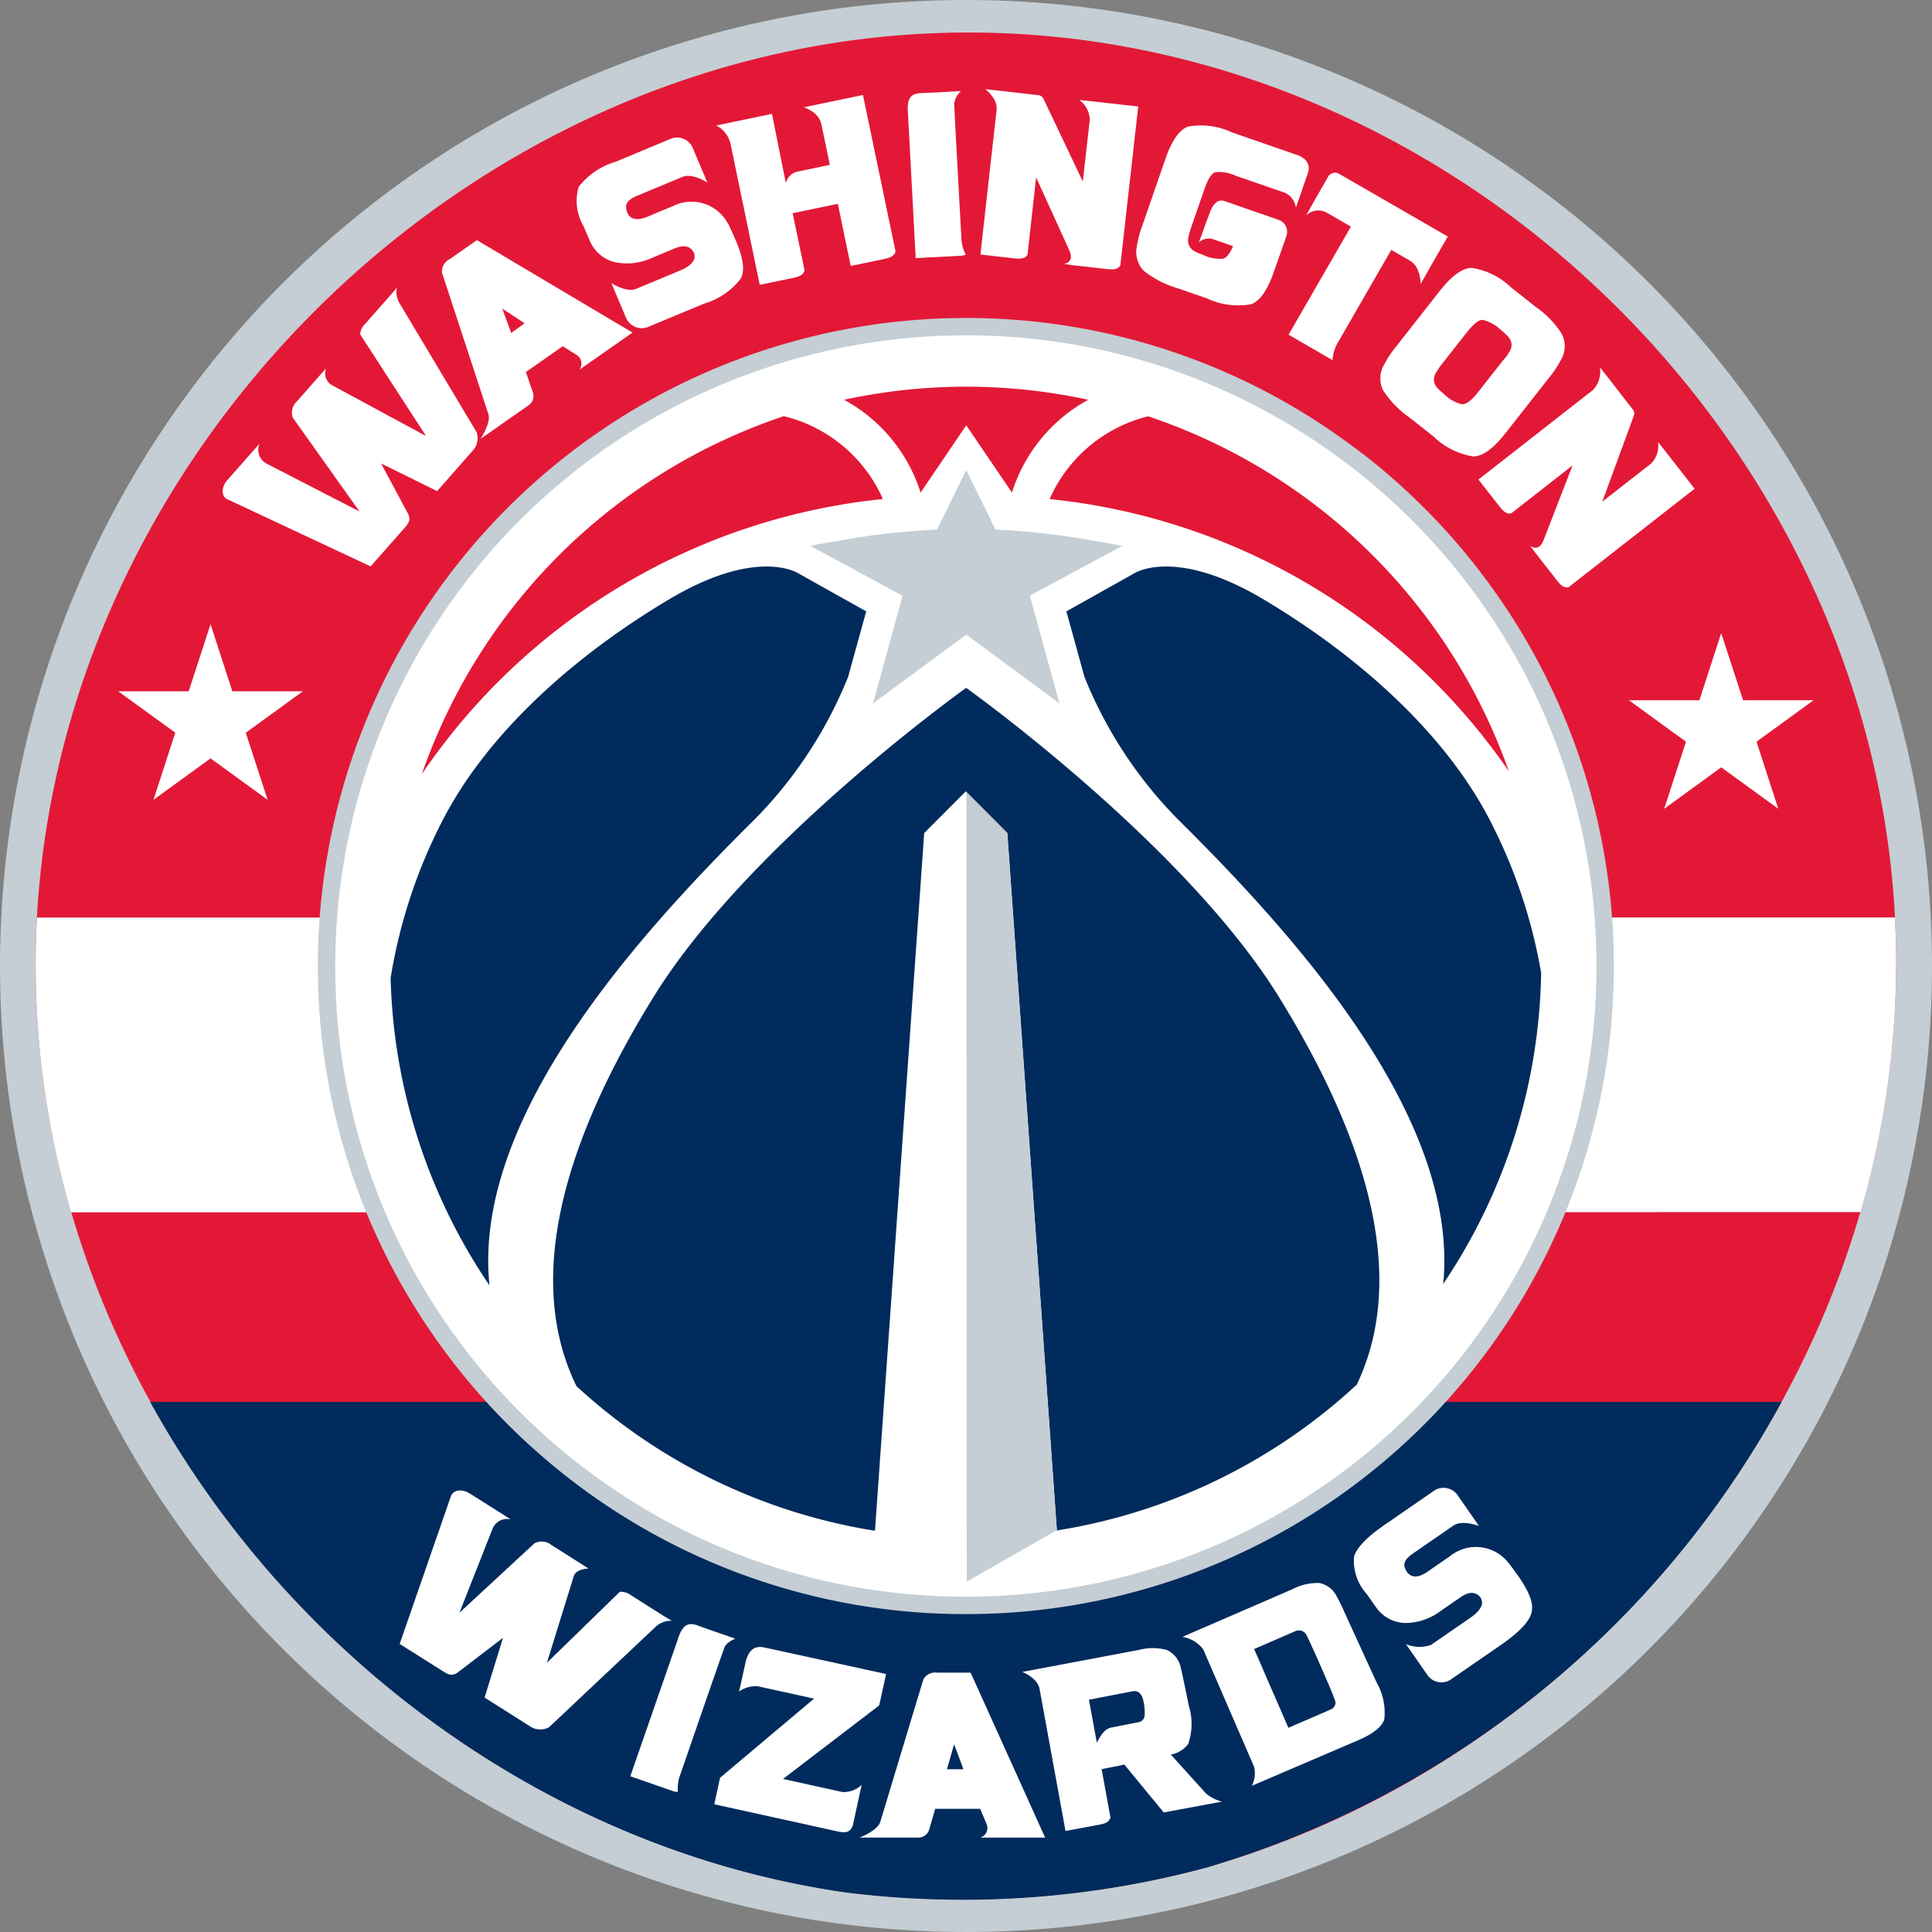
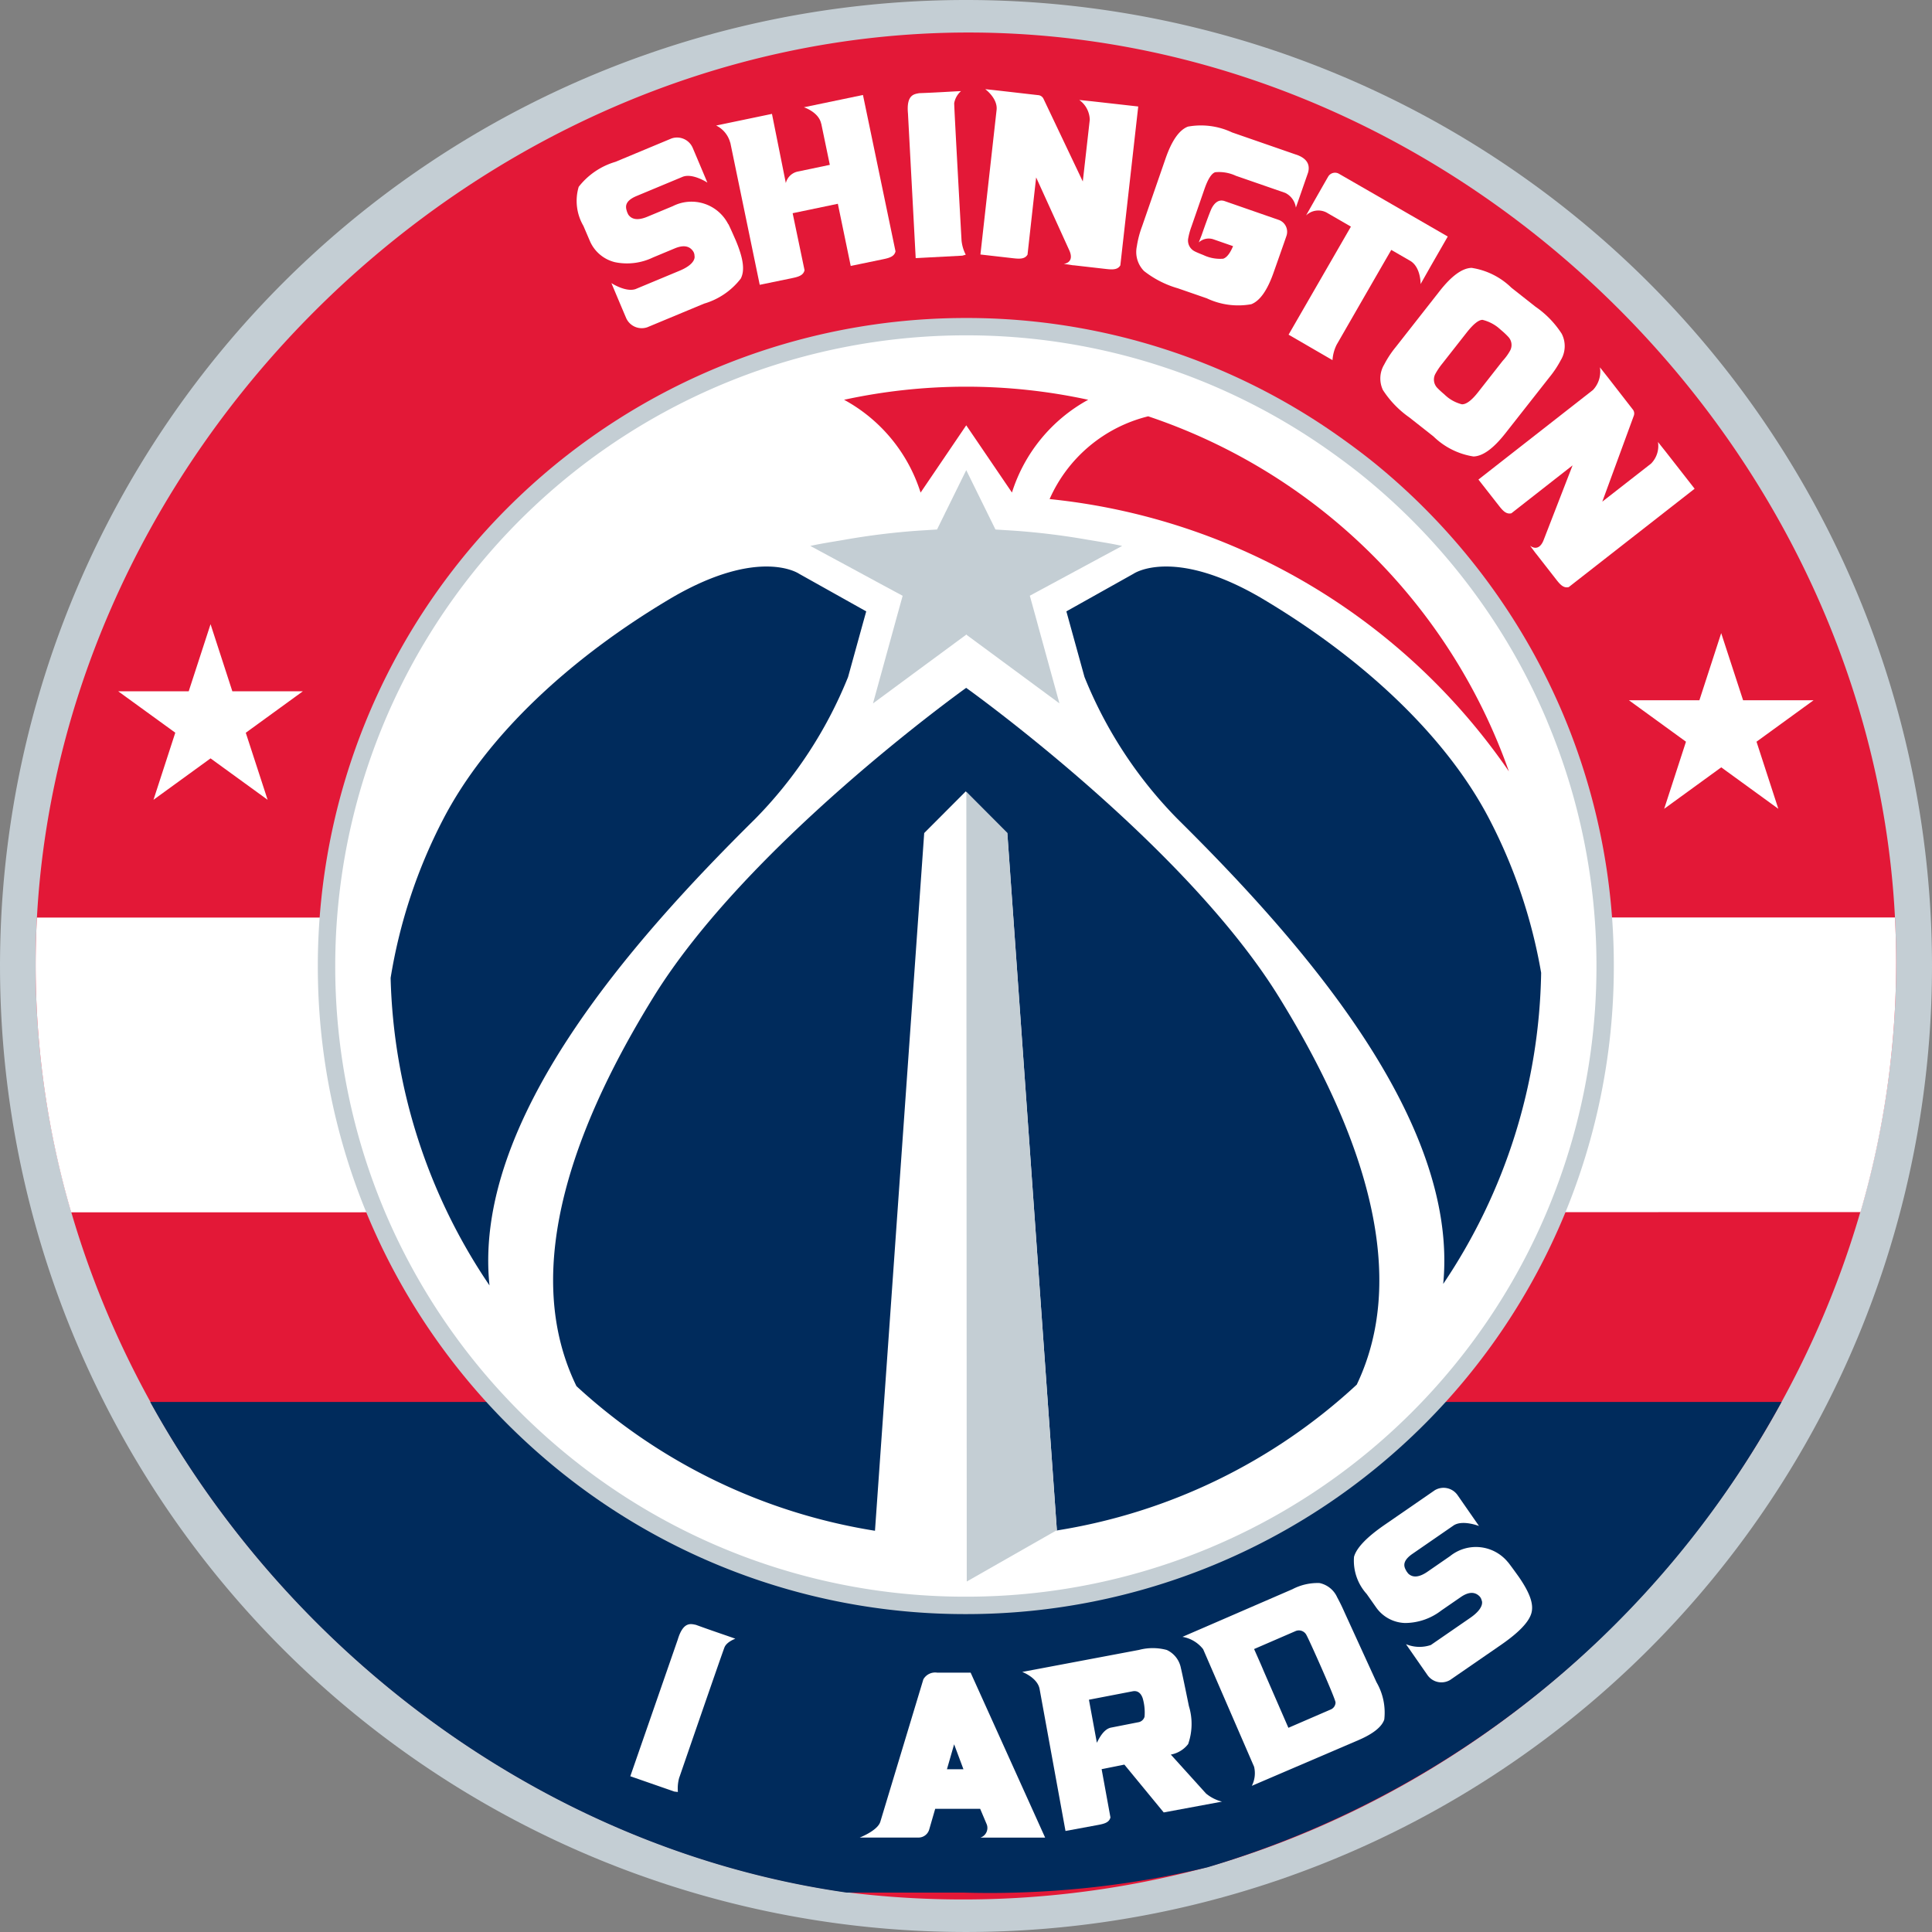
<svg xmlns="http://www.w3.org/2000/svg" width="131.527" height="131.527" viewBox="0 0 131.527 131.527">
  <rect x="0" y="0" width="131.527" height="131.527" fill="#808080" stroke="none" />
  <defs>
    <style>.a{fill:#c4ced4;}.b{fill:#e31837;}.c{fill:#fff;}.d{fill:#002b5c;}</style>
  </defs>
  <g transform="translate(-0.013)">
    <path class="a" d="M65.768,0a65.763,65.763,0,1,0,.018,0h-.018" transform="translate(0)" />
    <path class="b" d="M128.559,65.037C128.559,31,99.445,1.722,65.408,1.722S1.9,31.162,1.9,65.195c0,31.242,24.838,58.818,55.229,63.138a64.447,64.447,0,0,0,7.826.487h.087a63.764,63.764,0,0,0,16.644-2.207c26.544-7.622,46.874-33.135,46.874-61.577" transform="translate(0.539 0.492)" />
    <path class="c" d="M128.477,48.57,1.99,48.58Q1.9,50.2,1.9,51.844a60.015,60.015,0,0,0,2.42,16.8c14.9,0,106.664-.009,121.812-.015a60.768,60.768,0,0,0,2.428-16.942q0-1.566-.082-3.117" transform="translate(0.539 13.888)" />
-     <path class="d" d="M55.383,107.62a64.472,64.472,0,0,0,7.826.489H63.3A63.766,63.766,0,0,0,79.94,105.9a65.956,65.956,0,0,0,39.082-31.68H7.965c9.666,17.522,27.328,30.544,47.418,33.4" transform="translate(2.274 21.223)" />
+     <path class="d" d="M55.383,107.62H63.3A63.766,63.766,0,0,0,79.94,105.9a65.956,65.956,0,0,0,39.082-31.68H7.965c9.666,17.522,27.328,30.544,47.418,33.4" transform="translate(2.274 21.223)" />
    <path class="c" d="M51.732,14.987s-.5-8.931-.5-9.342a1.421,1.421,0,0,1,.463-.82c-.318.005-1.546.094-2.846.139-.315.064-.886.08-.764,1.381l.526,9.849,3.176-.168.231-.066a2.705,2.705,0,0,1-.287-.972" transform="translate(13.741 1.379)" />
    <path class="c" d="M77.912,15.5l1.156-2.012-4.695-2.711a.268.268,0,0,0-.046-.026L71.662,9.216a.542.542,0,0,0-.739.2l-.012.022c-.094.156-1.062,1.859-1.062,1.859h0l-.428.756a1.208,1.208,0,0,1,1.393-.2l1.661.961L68.231,20.17l2.99,1.733A2.757,2.757,0,0,1,71.5,20.86s2.351-4.089,3.722-6.461l1.281.739c.739.427.716,1.586.716,1.586Z" transform="translate(19.506 2.614)" />
    <path class="c" d="M71.061,8.632,66.69,7.116a4.957,4.957,0,0,0-3.005-.395c-.592.225-1.1.949-1.525,2.178l-1.6,4.62a6.74,6.74,0,0,0-.355,1.364,1.842,1.842,0,0,0,.49,1.668A6.725,6.725,0,0,0,63,17.728l1.974.684a4.993,4.993,0,0,0,3.022.4c.592-.228,1.1-.95,1.529-2.18,0,0,.765-2.163.873-2.49a.857.857,0,0,0-.516-1.065l-3.7-1.286c-.435-.15-.712.18-.865.46s-.7,1.862-.7,1.862l-.194.493a1,1,0,0,1,.973-.221l1.361.473c-.207.5-.435.779-.671.855a2.636,2.636,0,0,1-1.349-.249s-.478-.185-.608-.262a.821.821,0,0,1-.431-.836,4.661,4.661,0,0,1,.224-.833l.887-2.559q.357-1.026.732-1.148a2.718,2.718,0,0,1,1.407.242l3.363,1.165a1.324,1.324,0,0,1,.723,1l.235-.671.6-1.727c.172-.658-.242-1.011-.81-1.207" transform="translate(17.2 1.899)" />
    <path class="c" d="M43.9,5.865s1,.321,1.173,1.1L45.087,7l.579,2.785-2.208.462a1.058,1.058,0,0,0-.787.778l-.944-4.71-3.8.792a1.819,1.819,0,0,1,.952,1.147l.015.033,2,9.664,2.222-.458c.436-.091.748-.193.829-.534l-.81-3.882,3.077-.642.876,4.231,2.221-.459c.437-.09.751-.194.829-.532L47.922,5.028Z" transform="translate(10.84 1.438)" />
    <path class="c" d="M85.387,20.441a1.843,1.843,0,0,0,.049-1.776,6.5,6.5,0,0,0-1.787-1.841L82.01,15.531a4.939,4.939,0,0,0-2.709-1.35q-.951.027-2.158,1.559l-3.017,3.846a6.778,6.778,0,0,0-.775,1.178,1.839,1.839,0,0,0-.087,1.732,6.754,6.754,0,0,0,1.8,1.867l1.64,1.292a5,5,0,0,0,2.726,1.366c.637-.019,1.352-.54,2.158-1.561l3.022-3.845a6.9,6.9,0,0,0,.775-1.174m-3.958.058L79.76,22.623c-.451.581-.823.856-1.121.846a2.625,2.625,0,0,1-1.195-.676l.248.193a6.218,6.218,0,0,1-.734-.642.819.819,0,0,1-.132-.93,4.806,4.806,0,0,1,.481-.716l1.673-2.131c.449-.567.806-.849,1.065-.847a2.769,2.769,0,0,1,1.254.688l-.237-.183a5.132,5.132,0,0,1,.736.651.806.806,0,0,1,.132.927,3.466,3.466,0,0,1-.5.694" transform="translate(20.895 4.055)" />
    <path class="c" d="M40.857,13.173a2.808,2.808,0,0,0-3.765-1.223l-1.73.72c-.621.26-1.06.212-1.305-.143-.009-.013-.076-.159-.081-.176-.077-.26-.271-.709.651-1.092l3.12-1.3c.673-.28,1.694.391,1.694.391s-.617-1.469-1-2.369A1.159,1.159,0,0,0,37,7.344L33.181,8.936a4.941,4.941,0,0,0-2.5,1.7A3.37,3.37,0,0,0,31,13.293l.44,1.027a2.5,2.5,0,0,0,1.709,1.447,4.068,4.068,0,0,0,2.586-.32l1.487-.62c.575-.239.991-.176,1.242.188a.555.555,0,0,1,.1.321s.17.52-1.015,1.013l-3,1.25c-.671.228-1.642-.408-1.642-.408s.616,1.469,1,2.369a1.16,1.16,0,0,0,1.442.638l.3-.125,2.064-.859,1.5-.624a4.884,4.884,0,0,0,2.5-1.705c.293-.565.17-1.38-.329-2.576,0,0-.387-.891-.516-1.137" transform="translate(8.729 2.082)" />
    <path class="c" d="M91.044,25.207l-.539-.678A1.707,1.707,0,0,1,90.035,26l.017-.013-3.338,2.605,2.149-5.86a.432.432,0,0,0-.085-.431L87.13,20.178l-.577-.732a1.827,1.827,0,0,1-.471,1.541l-7.8,6.1,1.4,1.789c.273.348.5.589.844.507,0,0,1.964-1.539,4.165-3.261L82.7,31.257c-.352.817-.905.33-.905.33l.4.54H82.2l1.389,1.781c.274.35.5.585.842.5L93,27.712Z" transform="translate(22.38 5.56)" />
    <path class="c" d="M59.506,5.545l-.86-.089a1.709,1.709,0,0,1,.716,1.362l0-.021-.475,4.208L56.208,5.369a.437.437,0,0,0-.369-.243c-.393-.044-2.666-.306-2.666-.306l-.927-.1s.859.624.772,1.415l-1.1,9.841,2.254.257c.439.049.774.051.953-.248,0,0,.274-2.481.586-5.257l2.277,5.009c.338.823-.4.877-.4.877l.662.1,0-.006,2.244.256c.441.049.772.049.949-.249L62.661,5.9Z" transform="translate(14.841 1.35)" />
-     <path class="c" d="M23.661,15.22l-.329.4-1.764,2a.124.124,0,0,1-.024.033,1.117,1.117,0,0,0-.387.754l4.489,6.926-6.327-3.421a.922.922,0,0,1-.468-1.2l-.634.714-1.3,1.475a.194.194,0,0,1-.023.033,1.051,1.051,0,0,0-.318,1.15l4.538,6.385L14.77,27.2a1.068,1.068,0,0,1-.467-1.339l-.671.756-1.5,1.695a.111.111,0,0,1-.027.037c-.341.388-.428.945-.1,1.216.048.042.019.028.019.028l9.849,4.614,2.312-2.622c.312-.355.4-.548.257-.923L22.585,27.2,26.4,29.082l2.464-2.8a1.259,1.259,0,0,0,.224-1.211l-5.236-8.759a1.531,1.531,0,0,1-.194-1.1" transform="translate(3.372 4.352)" />
-     <path class="c" d="M25.788,12.713l-1.874,1.31a.922.922,0,0,0-.5.909l3.156,9.618c.2.6-.532,1.691-.532,1.691l3.291-2.3a.764.764,0,0,0,.262-.891l-.466-1.358,2.508-1.754.977.613a.691.691,0,0,1,.172.963l-.014.021,3.615-2.528Zm2.337,6.322-.606-1.658,1.514.994Z" transform="translate(6.69 3.635)" />
    <path class="c" d="M12.558,33.045l1.484,4.568h4.8l-3.886,2.823L16.443,45,12.558,42.18,8.673,45l1.484-4.568L6.271,37.613h4.8Z" transform="translate(1.789 9.449)" />
    <path class="c" d="M92.532,33.519l-1.484,4.568h-4.8l3.886,2.823-1.484,4.568,3.885-2.823,3.886,2.823-1.485-4.568,3.886-2.823h-4.8Z" transform="translate(24.657 9.584)" />
    <path class="c" d="M53.077,88.551H50.791a.925.925,0,0,0-.932.458L46.931,98.7c-.179.608-1.406,1.08-1.406,1.08h4.016a.762.762,0,0,0,.725-.577l.4-1.38h3.061l.449,1.062a.693.693,0,0,1-.41.89l-.023.008H58.15ZM51.465,95.13l.489-1.7.635,1.7Z" transform="translate(13.014 25.318)" />
    <path class="c" d="M66.659,97.17,64.246,94.5a1.931,1.931,0,0,0,1.179-.716,4.143,4.143,0,0,0,.05-2.591s-.453-2.231-.543-2.578a1.708,1.708,0,0,0-.961-1.237,3.656,3.656,0,0,0-1.888-.005l-7.954,1.5s1.008.374,1.177,1.129L57.075,99.7l2.218-.41c.44-.082.756-.171.842-.512l-.6-3.286,1.548-.31,2.679,3.256,3.966-.736a2.762,2.762,0,0,1-1.067-.536m-4.33-6.5a3.48,3.48,0,0,1,.126,1.255.529.529,0,0,1-.436.379l-1.834.361c-.418.078-.724.513-.976,1.036l-.54-2.932,2.977-.574c.321-.059.553.1.683.473" transform="translate(15.475 24.949)" />
    <path class="c" d="M73.156,84.8a1.706,1.706,0,0,0-1.209-.993,3.692,3.692,0,0,0-1.844.418L62.613,87.47a2.262,2.262,0,0,1,1.408.842l3.468,8a1.889,1.889,0,0,1-.154,1.3l7.29-3.125c.989-.428,1.565-.9,1.727-1.391a4.121,4.121,0,0,0-.529-2.536l-2.166-4.734c-.23-.522-.334-.711-.5-1.03m-2.087,2.586c.134.21,1.985,4.344,1.964,4.565a.532.532,0,0,1-.339.473l-2.87,1.242L68.144,89.8c-.1-.251-.363-.842-.655-1.5L70.3,87.083a.578.578,0,0,1,.764.285l.009.021" transform="translate(17.9 23.964)" />
-     <path class="c" d="M49.053,91.17l.472-2.136S41.216,87.213,41.1,87.2c-.682-.075-.946.367-1.119.916l-.329,1.5h.006l-.149.612a1.946,1.946,0,0,1,1.286-.361l3.824.841-6.4,5.388L37.828,97.9l8.339,1.836c.534.117.905.135,1.092-.4l.6-2.758a1.769,1.769,0,0,1-1.312.487l-4.04-.89Z" transform="translate(10.813 24.932)" />
    <path class="c" d="M36.727,96.4s2.913-8.458,3.067-8.838.738-.585.738-.585c-.294-.116-1.467-.5-2.686-.946-.316-.059-.851-.261-1.229.989l-3.235,9.319,3,1.043.24.028a2.708,2.708,0,0,1,.1-1.009" transform="translate(9.541 24.585)" />
-     <path class="c" d="M39.695,87.777l-.444-.262L37,86.088a.158.158,0,0,1-.037-.017,1.11,1.11,0,0,0-.806-.265l-4.961,4.829L33.005,84.8c.113-.565,1.024-.58,1.024-.58l-.805-.513-1.661-1.051a.244.244,0,0,1-.037-.018,1.05,1.05,0,0,0-1.184-.131l-5.1,4.721,2.238-5.681a1.067,1.067,0,0,1,1.247-.673l-.851-.545-1.911-1.206a.215.215,0,0,1-.042-.021c-.436-.276-1-.274-1.215.1-.033.053-.024.023-.024.023L21.172,89.353l2.956,1.866c.4.253.6.314.953.109l3.126-2.391-1.253,4.067L30.105,95a1.263,1.263,0,0,0,1.231.028l7.305-6.884a1.531,1.531,0,0,1,1.053-.365" transform="translate(6.05 22.563)" />
    <path class="c" d="M82.176,83.83a2.808,2.808,0,0,0-3.938-.414L76.7,84.478c-.556.382-.993.427-1.307.13-.012-.01-.107-.14-.117-.154-.129-.238-.411-.637.411-1.2l2.781-1.919c.6-.413,1.739.031,1.739.031l-1.466-2.11a1.162,1.162,0,0,0-1.543-.325l-3.406,2.349q-1.844,1.271-2.094,2.186a3.376,3.376,0,0,0,.863,2.529l.642.913a2.492,2.492,0,0,0,1.973,1.062,4.064,4.064,0,0,0,2.463-.85l1.326-.914c.513-.354.932-.378,1.254-.075a.563.563,0,0,1,.167.293s.273.474-.783,1.2l-2.675,1.844a2.4,2.4,0,0,1-1.692-.057s.908,1.308,1.467,2.11a1.157,1.157,0,0,0,1.542.324l.265-.183,1.84-1.269,1.336-.921c1.231-.849,1.925-1.571,2.091-2.186s-.122-1.385-.856-2.451c0,0-.565-.791-.741-1.006" transform="translate(20.494 22.521)" />
    <path class="a" d="M99.756,39.944A44.323,44.323,0,0,0,89.049,26.936c-.815-.675-1.663-1.31-2.527-1.925a43.89,43.89,0,0,0-25.489-8.177h-.078A44.12,44.12,0,0,0,16.9,58.61q-.062,1.128-.062,2.268v.077a44.009,44.009,0,0,0,3.463,17.158c.278.66.574,1.31.882,1.953A44.23,44.23,0,0,0,31.275,93.591q1.564,1.425,3.262,2.7a43.933,43.933,0,0,0,26.37,8.78h.06a44.072,44.072,0,0,0,44.1-44.04v-.081A44.007,44.007,0,0,0,101.61,43.8q-.837-1.977-1.854-3.853" transform="translate(4.812 4.814)" />
    <path class="c" d="M100.257,43.993q-.812-1.925-1.8-3.75A43.136,43.136,0,0,0,88.032,27.584c-.792-.656-1.616-1.274-2.457-1.874a42.729,42.729,0,0,0-24.807-7.957h-.076A42.939,42.939,0,0,0,17.82,58.411q-.058,1.1-.06,2.207v.075a42.9,42.9,0,0,0,3.37,16.7q.407.963.858,1.9a43.072,43.072,0,0,0,9.819,13.16q1.524,1.387,3.175,2.625a42.742,42.742,0,0,0,25.662,8.545H60.7a42.887,42.887,0,0,0,42.922-42.854v-.084a42.8,42.8,0,0,0-3.369-16.692" transform="translate(5.075 5.076)" />
    <path class="d" d="M51.836,37.51l1-3.621.235-.844L48.5,30.485s-2.666-1.849-8.626,1.609c-6.978,4.115-12.655,9.436-15.593,15.083A35.814,35.814,0,0,0,20.693,58a39,39,0,0,0,6.731,20.934c-1.162-11.165,9.625-23.4,18.074-31.75a29.416,29.416,0,0,0,6.338-9.673" transform="translate(5.913 8.576)" />
    <path class="d" d="M69.66,32.093c-5.96-3.458-8.625-1.607-8.625-1.607l-4.568,2.559.233.845,1,3.621a29.393,29.393,0,0,0,6.34,9.672C72.457,55.51,83.21,67.692,82.121,78.831A38.988,38.988,0,0,0,88.788,57.65a35.809,35.809,0,0,0-3.534-10.474C82.317,41.532,76.637,36.21,69.66,32.093" transform="translate(16.143 8.576)" />
    <path class="b" d="M55.579,27.674A43.249,43.249,0,0,1,86.847,46.213,39.286,39.286,0,0,0,62.29,22.04a9.934,9.934,0,0,0-6.711,5.634" transform="translate(15.889 6.302)" />
-     <path class="b" d="M53.735,27.676a9.936,9.936,0,0,0-6.751-5.643A39.279,39.279,0,0,0,22.345,46.4a43.225,43.225,0,0,1,31.39-18.727" transform="translate(6.386 6.3)" />
    <path class="b" d="M49.907,27.681,53.015,23.1l3.112,4.577a10.963,10.963,0,0,1,5.19-6.315,39.183,39.183,0,0,0-16.618,0,10.94,10.94,0,0,1,5.208,6.319" transform="translate(12.778 5.854)" />
    <path class="d" d="M57.419,36.414c-.453.323-14.91,10.729-21.28,21.033-8.6,13.907-7.48,21.928-5.256,26.506A39.062,39.062,0,0,0,51.207,93.8l3.351-47.5,2.793-2.8.036-.037h0l.035.037,2.792,2.8,3.376,47.463-.045.023a39.035,39.035,0,0,0,20.461-9.936c2.19-4.595,3.226-12.6-5.306-26.4-6.369-10.3-20.83-20.71-21.284-21.033" transform="translate(8.373 10.412)" />
    <path class="a" d="M53.964,44.721l-2.792-2.8L51.2,95.68l6.089-3.471v0l.044-.023Z" transform="translate(14.628 11.987)" />
    <path class="a" d="M61.884,29.643a48.37,48.37,0,0,0-5.145-.635l-1.224-.077-.024-.051-.024-.05-.493-1-.03-.062h0l-1.417-2.878-.457.928-.912,1.854v0l-.04.077-.037.078-.491,1-.04.085-.009.017-1.223.077a48.412,48.412,0,0,0-5.145.635c-.755.129-1.515.243-2.261.408h0l2.4,1.294,2.4,1.3.743.4.743.4-.451,1.628-.024.09-.207.752-1.337,4.858h0l3.044-2.247L52.292,37l.61-.45.608-.448v-.026l.017.014.019-.014V36.1l.608.448.61.45,5.108,3.769-1.337-4.858-.116-.422-.114-.421-.449-1.628.481-.261,1-.539,3.242-1.749,1.562-.841h0c-.747-.165-1.506-.279-2.261-.408" transform="translate(12.266 7.117)" />
  </g>
</svg>